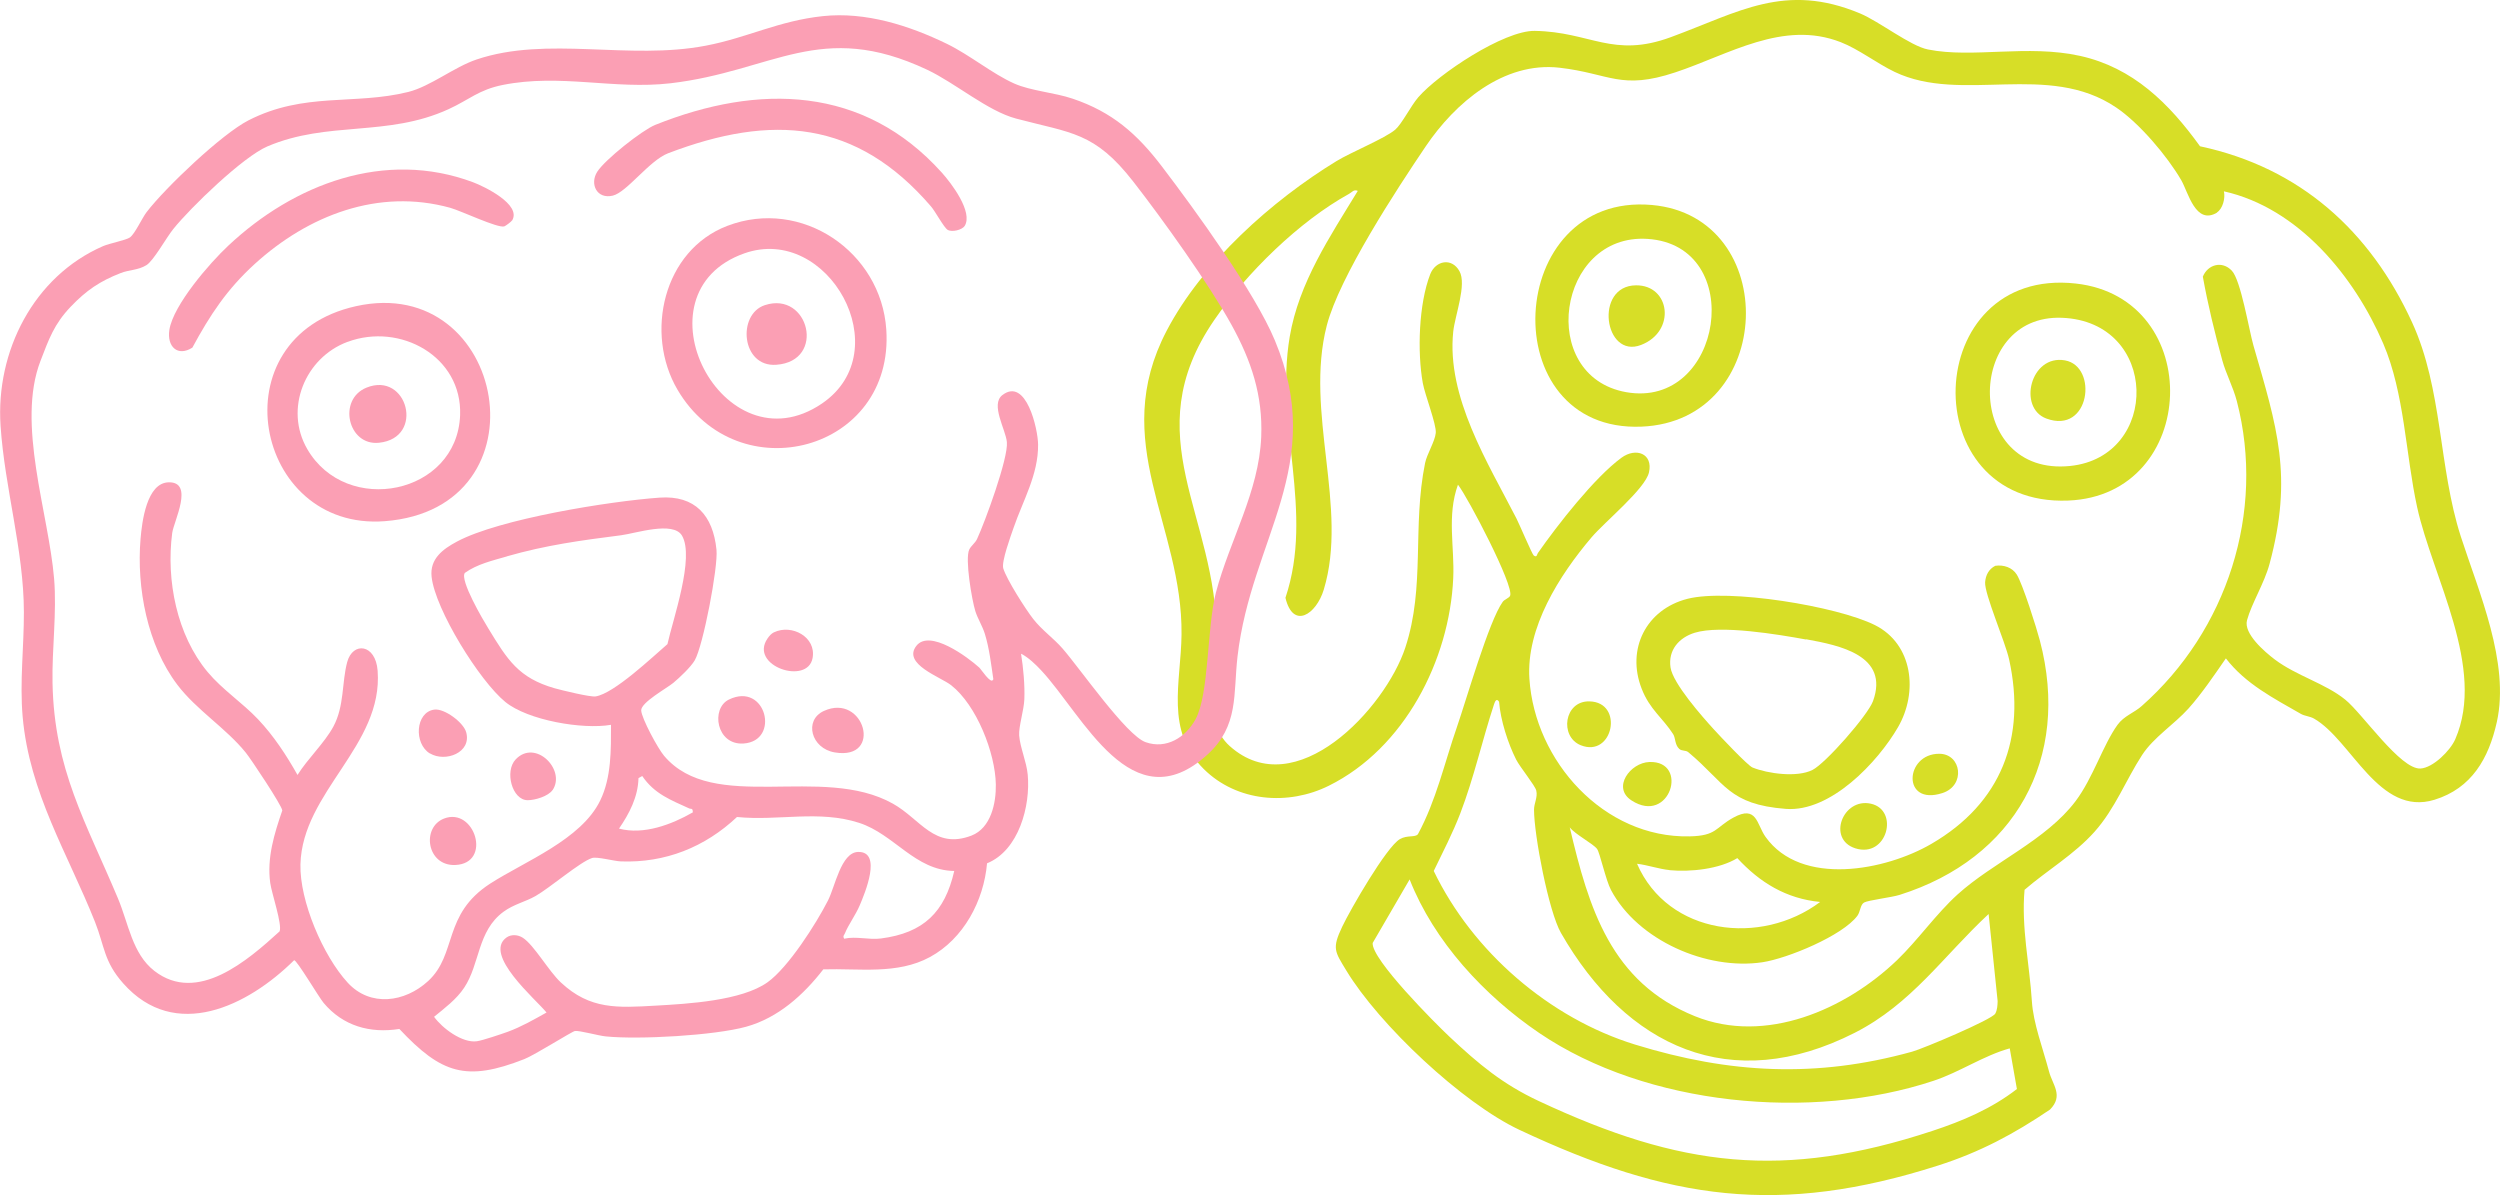
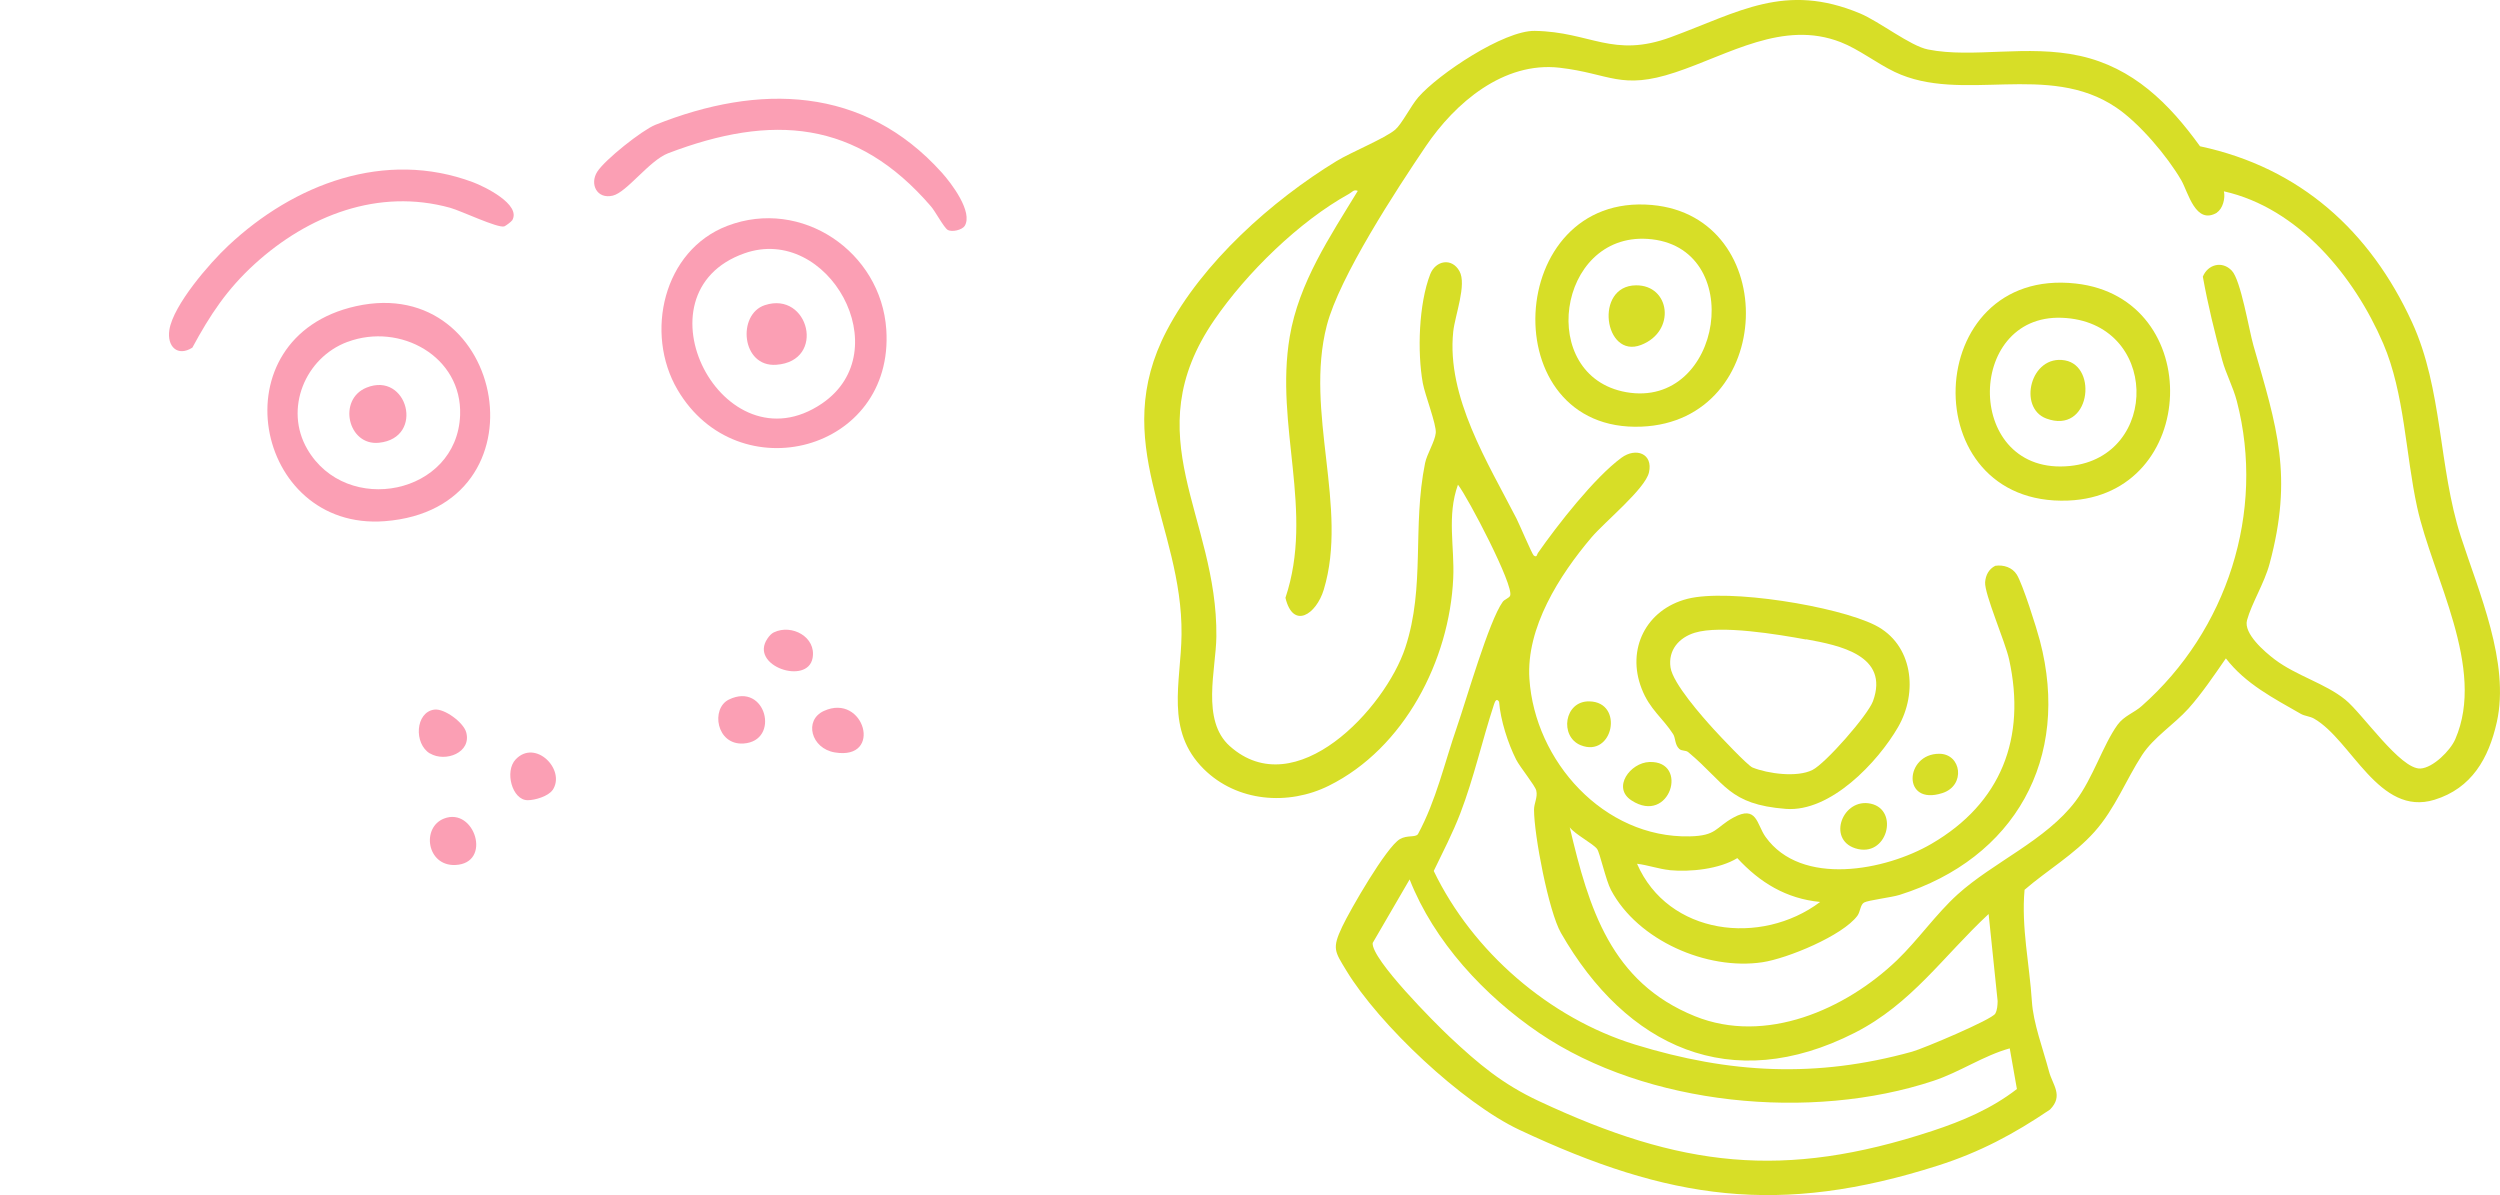
<svg xmlns="http://www.w3.org/2000/svg" id="Layer_2" data-name="Layer 2" viewBox="0 0 221.85 106.05">
  <defs>
    <style>
      .cls-1 {
        fill: #fb9fb4;
      }

      .cls-2 {
        fill: #d7de27;
      }
    </style>
  </defs>
  <g id="Layer_1-2" data-name="Layer 1">
    <g id="sQ8gdX">
      <g>
        <path class="cls-2" d="M197.52,58.43c-1.01,1.46-2.13,3.12-3.31,4.44-1.29,1.43-3.09,2.55-4.12,4.13-1.43,2.2-2.4,4.77-4.22,6.81-1.79,2.01-4.22,3.43-6.21,5.15-.3,3.33.44,6.61.65,9.9.12,1.93.97,4.15,1.52,6.22.31,1.19,1.31,2.14.09,3.38-3.2,2.17-6.24,3.79-9.94,4.97-14.06,4.49-23.86,3.07-37.13-3.16-5.08-2.38-12.48-9.35-15.38-14.15-1.03-1.7-1.28-1.95-.36-3.89.7-1.48,3.92-7.08,5.12-7.77.66-.38,1.36-.12,1.6-.44,1.62-2.99,2.35-6.31,3.45-9.48.85-2.46,2.85-9.44,4.07-11.13.15-.22.58-.34.66-.55.36-.88-3.74-8.71-4.63-9.85-1,2.77-.29,5.54-.42,8.3-.33,7.28-4.34,15.09-11.03,18.41-3.61,1.8-8.16,1.44-11.1-1.47-3.46-3.43-2.03-7.66-1.98-11.94.11-9.7-6.52-17.04-1.31-26.98,3.16-6.03,9.32-11.53,15.07-15.04,1.28-.78,4.29-2.01,5.2-2.78.6-.52,1.38-2.1,2.04-2.87,1.8-2.08,7.61-5.94,10.34-5.9,4.97.08,6.93,2.46,12.1.55,6.03-2.22,10.11-4.88,16.77-2.1,1.7.71,4.48,2.9,6.03,3.2,3.99.8,8.81-.47,13.5.57s7.89,4.2,10.64,8.02c8.89,1.9,15.1,7.52,18.82,15.63,2.72,5.92,2.34,12.85,4.32,18.99,1.59,4.92,4.37,11.21,3.2,16.47-.72,3.23-2.23,5.88-5.53,6.9-4.94,1.52-7.35-5.29-10.69-7.2-.36-.21-.82-.22-1.17-.42-2.42-1.39-4.91-2.66-6.65-4.92ZM196.77,18.85c-1.93,1.18-2.58-1.77-3.2-2.85-1.24-2.14-3.73-5.08-5.78-6.46-6.05-4.1-13.71-.31-19.66-3.16-1.57-.75-3.19-2.02-4.79-2.64-5.11-1.99-9.91,1.1-14.67,2.68-4.84,1.61-5.79.11-10.27-.41-4.98-.57-9.28,3.13-11.87,6.96s-7.67,11.59-8.79,15.91c-1.99,7.69,1.94,16.16-.27,23.45-.67,2.2-2.72,3.56-3.4.72,2.57-7.68-.96-15.25.38-23.17.81-4.8,3.57-8.88,6.04-12.94-.36-.16-.51.12-.77.26-4.44,2.45-9.1,7.02-11.96,11.19-7.1,10.34.3,17.4.18,28.1-.03,2.93-1.37,7.43,1.19,9.72,5.84,5.22,13.8-3.34,15.58-8.75s.6-10.68,1.75-16.36c.16-.8.88-1.93.95-2.68s-.96-3.38-1.15-4.42c-.5-2.78-.36-7.04.66-9.67.47-1.2,1.9-1.5,2.59-.27.67,1.19-.4,3.93-.55,5.37-.61,5.8,3.09,11.67,5.61,16.58.25.49,1.39,3.17,1.53,3.28.3.23.29-.11.37-.21,1.73-2.48,5.03-6.71,7.42-8.46,1.28-.94,2.82-.37,2.44,1.3-.33,1.46-3.93,4.39-5.1,5.77-2.85,3.36-5.81,8.01-5.51,12.55.48,7.3,6.6,14.14,14.21,13.98,2.42-.05,2.27-.77,3.88-1.66,2.11-1.16,2.07.59,2.86,1.7,3.18,4.46,10.67,2.99,14.73.62,6.2-3.61,8.42-9.4,6.89-16.36-.34-1.56-2.2-5.81-2.13-6.86.05-.63.33-1.16.9-1.45.73-.11,1.51.14,1.91.78.52.83,1.76,4.74,2.05,5.86,2.76,10.47-2.23,19.34-12.44,22.56-.72.23-2.78.47-3.16.68-.34.19-.33.81-.59,1.17-1.32,1.78-6.23,3.8-8.43,4.13-4.93.74-11.07-1.94-13.44-6.41-.46-.86-.99-3.33-1.24-3.65-.36-.47-1.95-1.29-2.42-1.91,1.69,7.17,3.65,13.75,11.11,16.76,6.26,2.53,13.36-.59,17.93-4.97,1.86-1.79,3.47-4.11,5.38-5.84,3.15-2.85,7.86-4.81,10.47-8.28,1.55-2.06,2.43-4.98,3.72-6.77.58-.8,1.47-1.06,2.15-1.67,7.57-6.69,10.99-17.21,8.44-27.04-.33-1.27-.96-2.42-1.29-3.62-.67-2.44-1.29-4.98-1.73-7.44.44-1.08,1.71-1.44,2.57-.53.8.83,1.52,5.24,1.92,6.64,2.1,7.27,3.53,11.57,1.43,19.38-.46,1.71-1.59,3.5-2,5-.32,1.18,1.55,2.79,2.46,3.48,1.94,1.46,4.47,2.12,6.25,3.56,1.53,1.23,4.9,6.21,6.68,6.12,1.12-.06,2.66-1.6,3.09-2.6,2.75-6.31-2.02-14.38-3.38-20.58-1.03-4.7-1.11-10.1-3.01-14.53-2.56-5.97-7.53-12.03-14.14-13.51.14.6-.1,1.56-.63,1.88ZM133.03,62.28c-.22-.36-.36-.05-.45.22-1.05,3.2-1.78,6.51-2.99,9.67-.68,1.77-1.54,3.42-2.36,5.12,3.45,7.16,10.25,13.06,17.88,15.41,8.39,2.58,16.07,2.98,24.56.63.96-.26,7.1-2.85,7.39-3.38.18-.32.2-.74.21-1.11l-.8-7.73c-4.02,3.74-6.83,7.97-11.88,10.54-11.01,5.6-20.27,1.25-26.07-8.86-1.09-1.9-2.39-8.68-2.39-10.94,0-.56.34-1.11.2-1.69-.1-.45-1.44-2.07-1.79-2.76-.73-1.45-1.38-3.48-1.51-5.11ZM148.15,77.21c-.93-.09-1.94-.45-2.88-.56,2.76,6.34,11,7.33,16.25,3.39-3.01-.29-5.35-1.72-7.35-3.89-1.61.98-4.16,1.24-6.01,1.07ZM178.35,93.03c-2.32.64-4.44,2.11-6.77,2.88-10.83,3.6-25.46,2.22-34.97-4.23-4.88-3.31-9.35-8.12-11.52-13.64l-3.28,5.64c-.13,1.44,5.58,7.16,6.84,8.34,2.57,2.41,4.69,4.19,7.93,5.7,12.55,5.87,21.68,6.99,34.89,2.64,2.68-.88,5.27-1.98,7.51-3.72l-.64-3.63Z" />
        <path class="cls-2" d="M148.49,65.17c-.93-1.46-2.1-2.21-2.81-4.06-1.37-3.5.39-7.03,4.06-7.97,3.65-.93,13.27.65,16.64,2.33,3.39,1.7,3.84,5.97,2.05,9.06s-5.98,7.56-9.96,7.25c-5.1-.4-5.34-2.27-8.65-5.03-.24-.2-.58-.08-.81-.3-.4-.38-.32-.98-.53-1.29ZM160.27,56.75c-2.47-.45-7.56-1.31-9.88-.6-1.39.43-2.37,1.53-2.15,3.07.2,1.42,2.82,4.38,3.85,5.51.5.55,3,3.21,3.43,3.38,1.36.55,3.95.9,5.31.22,1.17-.58,4.92-4.86,5.38-6.11,1.47-4.06-2.96-4.95-5.93-5.49Z" />
        <path class="cls-2" d="M184.2,25.16c11.56,1.28,10.98,18.8-.67,19.26-13.8.55-13.05-20.78.67-19.26ZM182.97,28.2c-8.63-.33-8.64,14.11.73,13.15,8.02-.82,7.93-12.82-.73-13.15Z" />
        <path class="cls-2" d="M146.59,18.19c11.52,1.03,11.01,19.18-.92,19.67-13.2.55-12.2-20.84.92-19.67ZM146.2,21.2c-8.02-.52-9.83,12.18-1.9,13.6,8.6,1.53,10.78-13.03,1.9-13.6Z" />
        <path class="cls-2" d="M166.02,71.32c2.55.57,1.45,4.86-1.38,3.96-2.53-.81-1.11-4.51,1.38-3.96Z" />
        <path class="cls-2" d="M146.37,67.62c3.55-.12,1.83,5.63-1.59,3.41-1.75-1.13-.12-3.35,1.59-3.41Z" />
        <path class="cls-2" d="M141.04,62.24c3.11.06,2.11,5.05-.77,3.89-1.9-.77-1.47-3.94.77-3.89Z" />
        <path class="cls-2" d="M172.09,66.89c1.97,0,2.37,2.82.27,3.49-3.61,1.16-3.33-3.5-.27-3.49Z" />
        <path class="cls-2" d="M183.25,31.98c2.95.53,2.23,6.6-1.66,5.16-2.55-.95-1.41-5.71,1.66-5.16Z" />
        <path class="cls-2" d="M145.18,25.32c3.03-.03,3.58,4.08.45,5.29-3.28,1.27-4.19-5.26-.45-5.29Z" />
      </g>
    </g>
    <g id="hn2y6M">
      <g>
-         <path class="cls-1" d="M90.61,58.03c.2,1.24.34,2.77.29,4.03-.04.96-.51,2.43-.46,3.19.08,1.09.65,2.32.76,3.49.26,2.77-.79,6.73-3.61,7.87-.29,3.33-2.08,6.7-5.07,8.32-2.91,1.58-6.3.99-9.46,1.09-1.75,2.26-4,4.3-6.84,5.09-2.81.78-9.53,1.16-12.47.86-.63-.06-2.35-.54-2.73-.48-.26.04-3.57,2.13-4.48,2.49-5.18,2.04-7.38,1.29-11.1-2.67-2.6.41-5-.26-6.72-2.31-.41-.48-2.39-3.83-2.62-3.79-4.1,4.06-10.56,7.26-15.17,2.05-1.72-1.94-1.64-3.27-2.5-5.45-2.41-6.05-5.82-11.44-6.42-18.21-.27-3.1.12-6.2.11-9.29-.01-5.48-1.7-10.98-2.07-16.53-.44-6.58,2.92-13.25,9.1-15.94.59-.25,2.04-.53,2.38-.77.46-.34,1.06-1.7,1.49-2.26,1.67-2.17,6.65-6.91,9.03-8.13,4.96-2.54,9.4-1.33,14.18-2.52,1.96-.49,4.07-2.21,6.06-2.88,6.29-2.12,13.51.09,20.36-1.23,3.7-.71,6.43-2.2,10.38-2.62,3.79-.4,7.64.83,11,2.46,2.05,1,4.02,2.65,5.97,3.52,1.48.66,3.55.79,5.2,1.35,3.49,1.18,5.69,3.1,7.9,6,2.94,3.86,8.24,11.15,10.03,15.44,4.64,11.11-2.09,17.53-3.31,28.04-.39,3.35.14,6.18-2.69,8.74-6.7,6.08-11-3.51-14.75-7.51-.5-.53-1.09-1.1-1.74-1.45ZM88.15,60.28c-.2-1.34-.35-2.71-.75-4.02-.21-.69-.64-1.36-.85-2.03-.31-1.01-.93-4.63-.54-5.46.17-.35.52-.57.69-.93.7-1.5,2.79-7.19,2.65-8.61-.1-1.11-1.48-3.34-.4-4.17,2.11-1.62,3.16,3.01,3.17,4.39.03,2.66-1.35,4.98-2.18,7.4-.25.72-1.09,3.01-.91,3.59.3.98,1.97,3.61,2.66,4.49.79,1.01,1.79,1.69,2.6,2.62,1.54,1.76,5.65,7.7,7.37,8.31,1.84.65,3.55-.42,4.43-2.03,1.22-2.23,1-8.15,1.81-11.25,1.22-4.63,3.82-8.93,4.02-13.81.15-3.69-.88-6.76-2.64-9.95-1.99-3.61-6.13-9.39-8.71-12.7-3.45-4.43-5.49-4.29-10.41-5.6-2.52-.67-5.38-3.15-7.88-4.33-9.49-4.47-13.63.13-22.79,1.2-5.03.58-9.75-.88-14.89.15-2.13.43-2.98,1.32-4.8,2.15-5.44,2.49-10.7,1.01-16.07,3.3-2.16.92-6.82,5.42-8.36,7.34-.62.77-1.75,2.82-2.38,3.2-.75.46-1.52.4-2.28.7-1.87.73-3.05,1.54-4.43,2.98-1.49,1.56-1.94,2.88-2.69,4.82-2.15,5.59.72,13.47,1.21,19.32.25,3.04-.2,6.22-.14,9.27.15,7.68,2.96,12.32,5.8,19.09.95,2.25,1.27,4.92,3.24,6.45,3.82,2.96,8.29-.94,11.11-3.51.25-.6-.7-3.37-.83-4.29-.31-2.22.36-4.38,1.07-6.44-.03-.43-2.77-4.55-3.24-5.13-1.75-2.17-4.38-3.79-6.07-6.02-2.67-3.52-3.63-8.62-3.27-12.95.13-1.51.54-4.99,2.51-5.02,2.26-.03.44,3.45.3,4.5-.55,4.18.41,9.06,3.14,12.33,1.32,1.58,3.08,2.72,4.48,4.2s2.52,3.2,3.5,4.94c.89-1.43,2.39-2.83,3.18-4.29.99-1.84.74-3.91,1.23-5.73s2.52-1.63,2.7.77c.5,6.64-6.68,10.73-6.85,17.18-.08,3.24,2,8.12,4.2,10.51,2,2.17,5.06,1.75,7.13-.15,2.6-2.39,1.27-5.91,5.51-8.65,3.06-1.97,8.08-3.9,9.76-7.37,1-2.05.96-4.5.96-6.72-2.51.44-7.39-.4-9.38-2.03-2.29-1.87-6.22-8.2-6.54-11.1-.18-1.6,1.01-2.47,2.25-3.13,3.75-2.01,13.52-3.58,17.98-3.9,3.15-.22,4.74,1.57,5.05,4.62.16,1.54-1.19,8.55-1.93,9.82-.36.61-1.33,1.52-1.89,1.99s-2.9,1.75-2.86,2.46,1.49,3.39,2.03,4.02c4.38,5.19,14.01.71,20.31,4.25,2.45,1.37,3.68,4.09,6.97,2.83,1.73-.67,2.19-2.89,2.16-4.54-.05-2.81-1.71-7.03-3.96-8.8-.92-.73-4.36-1.88-3.09-3.5,1.18-1.51,4.55,1,5.58,1.93.15.13,1.03,1.5,1.22,1.08ZM44.97,49.38c-1.28.37-2.63.68-3.72,1.46-.47.63,1.62,4.18,2.08,4.92,1.7,2.79,2.68,4.4,5.9,5.32.61.17,3.17.8,3.63.72,1.65-.27,5.01-3.47,6.37-4.64.48-2.19,2.43-7.69,1.29-9.63-.78-1.32-4.14-.19-5.41-.03-3.52.45-6.65.87-10.13,1.87ZM57,68.86l-.34.19c-.04,1.66-.81,3.15-1.73,4.48,2.18.58,4.65-.35,6.55-1.44,0-.43-.15-.27-.32-.35-1.61-.74-3.09-1.28-4.17-2.88ZM84.68,77.29c-3.49-.05-5.32-3.26-8.44-4.27-3.57-1.16-7.18-.15-10.84-.52-2.85,2.68-6.37,4.09-10.31,3.94-.59-.02-2.12-.44-2.55-.3-1.06.34-3.72,2.63-5.01,3.37-.91.52-1.94.73-2.85,1.4-2.33,1.71-2.08,4.63-3.49,6.74-.68,1.03-1.73,1.81-2.67,2.58.72,1.01,2.5,2.35,3.8,2.17.5-.07,2.19-.64,2.74-.84,1.2-.44,2.33-1.09,3.44-1.71-.96-1.18-5.66-5.15-3.55-6.66.43-.3,1.02-.25,1.45.03,1,.65,2.29,2.96,3.38,3.97,2.59,2.42,5.04,2.24,8.39,2.05,2.86-.16,7.65-.43,9.95-2.08,1.84-1.32,4.3-5.18,5.35-7.24.64-1.24,1.16-4.27,2.67-4.32,2.18-.06.6,3.68.16,4.72-.37.88-1.04,1.78-1.32,2.5-.07.17-.21.23-.07.48,1.07-.24,2.19.12,3.26-.02,3.79-.49,5.67-2.33,6.51-5.99Z" />
        <path class="cls-1" d="M64.55,20.04c6.58-2.51,13.64,2.3,14.1,9.21.72,10.81-13.17,14.46-18.53,5.33-2.93-5-1.27-12.37,4.43-14.54ZM66.06,22.48c-10.01,3.53-1.9,19.3,6.88,13.33,6.85-4.66.55-15.95-6.88-13.33Z" />
        <path class="cls-1" d="M31.59,27.17c13.36-2.97,17.19,17.96,2.55,19.08-11.61.89-14.95-16.32-2.55-19.08ZM30.83,30.34c-3.77,1.41-5.62,5.95-3.57,9.5,3.48,6.02,13.3,4.05,13.57-2.99.2-5.22-5.33-8.25-9.99-6.51Z" />
        <path class="cls-1" d="M85.6,20.05c-.22.36-1.13.57-1.5.35-.34-.2-1.11-1.66-1.49-2.09-6.6-7.67-14.1-8.23-23.32-4.71-1.67.64-3.66,3.46-4.91,3.76-1.42.34-2.07-1.04-1.38-2.12s3.97-3.68,5.15-4.16c9.2-3.68,18.49-3.47,25.42,4.23.84.93,2.81,3.51,2.03,4.75Z" />
        <path class="cls-1" d="M45.44,19.56c-.06.11-.57.49-.69.53-.57.18-3.83-1.38-4.8-1.65-6.37-1.76-12.6.67-17.34,4.98-2.47,2.25-3.96,4.51-5.54,7.43-1.31.83-2.27-.09-2.04-1.58.35-2.21,3.59-5.94,5.23-7.47,5.83-5.47,13.89-8.55,21.71-5.63.99.37,4.32,1.97,3.48,3.39Z" />
        <path class="cls-1" d="M73.11,63.09c3.59-1.64,5.29,4.41.97,3.68-2.11-.35-2.76-2.86-.97-3.68Z" />
        <path class="cls-1" d="M64.68,62.08c3.3-1.61,4.6,3.69,1.29,3.9-2.41.15-2.91-3.11-1.29-3.9Z" />
        <path class="cls-1" d="M39.4,72.64c2.72-1.06,4.31,3.98,1,4.12-2.53.1-3.02-3.33-1-4.12Z" />
        <path class="cls-1" d="M38.16,66.87c-1.45-.86-1.31-3.67.38-3.9.9-.12,2.59,1.14,2.83,2.01.5,1.81-1.85,2.69-3.21,1.88Z" />
        <path class="cls-1" d="M49.04,70.1c-.38.56-1.56.91-2.21.91-1.39,0-2.07-2.57-1.07-3.62,1.75-1.85,4.48.93,3.28,2.72Z" />
        <path class="cls-1" d="M68.69,56.11c1.56-.75,3.76.41,3.42,2.28-.44,2.45-5.67.7-4-1.73.15-.22.33-.43.57-.55Z" />
        <path class="cls-1" d="M67.87,27.08c3.91-1.29,5.47,4.97,1.02,5.29-3.11.23-3.49-4.48-1.02-5.29Z" />
        <path class="cls-1" d="M32.52,34.4c3.64-1.48,5.22,4.47,1.11,4.89-2.76.29-3.69-3.84-1.11-4.89Z" />
      </g>
    </g>
  </g>
</svg>